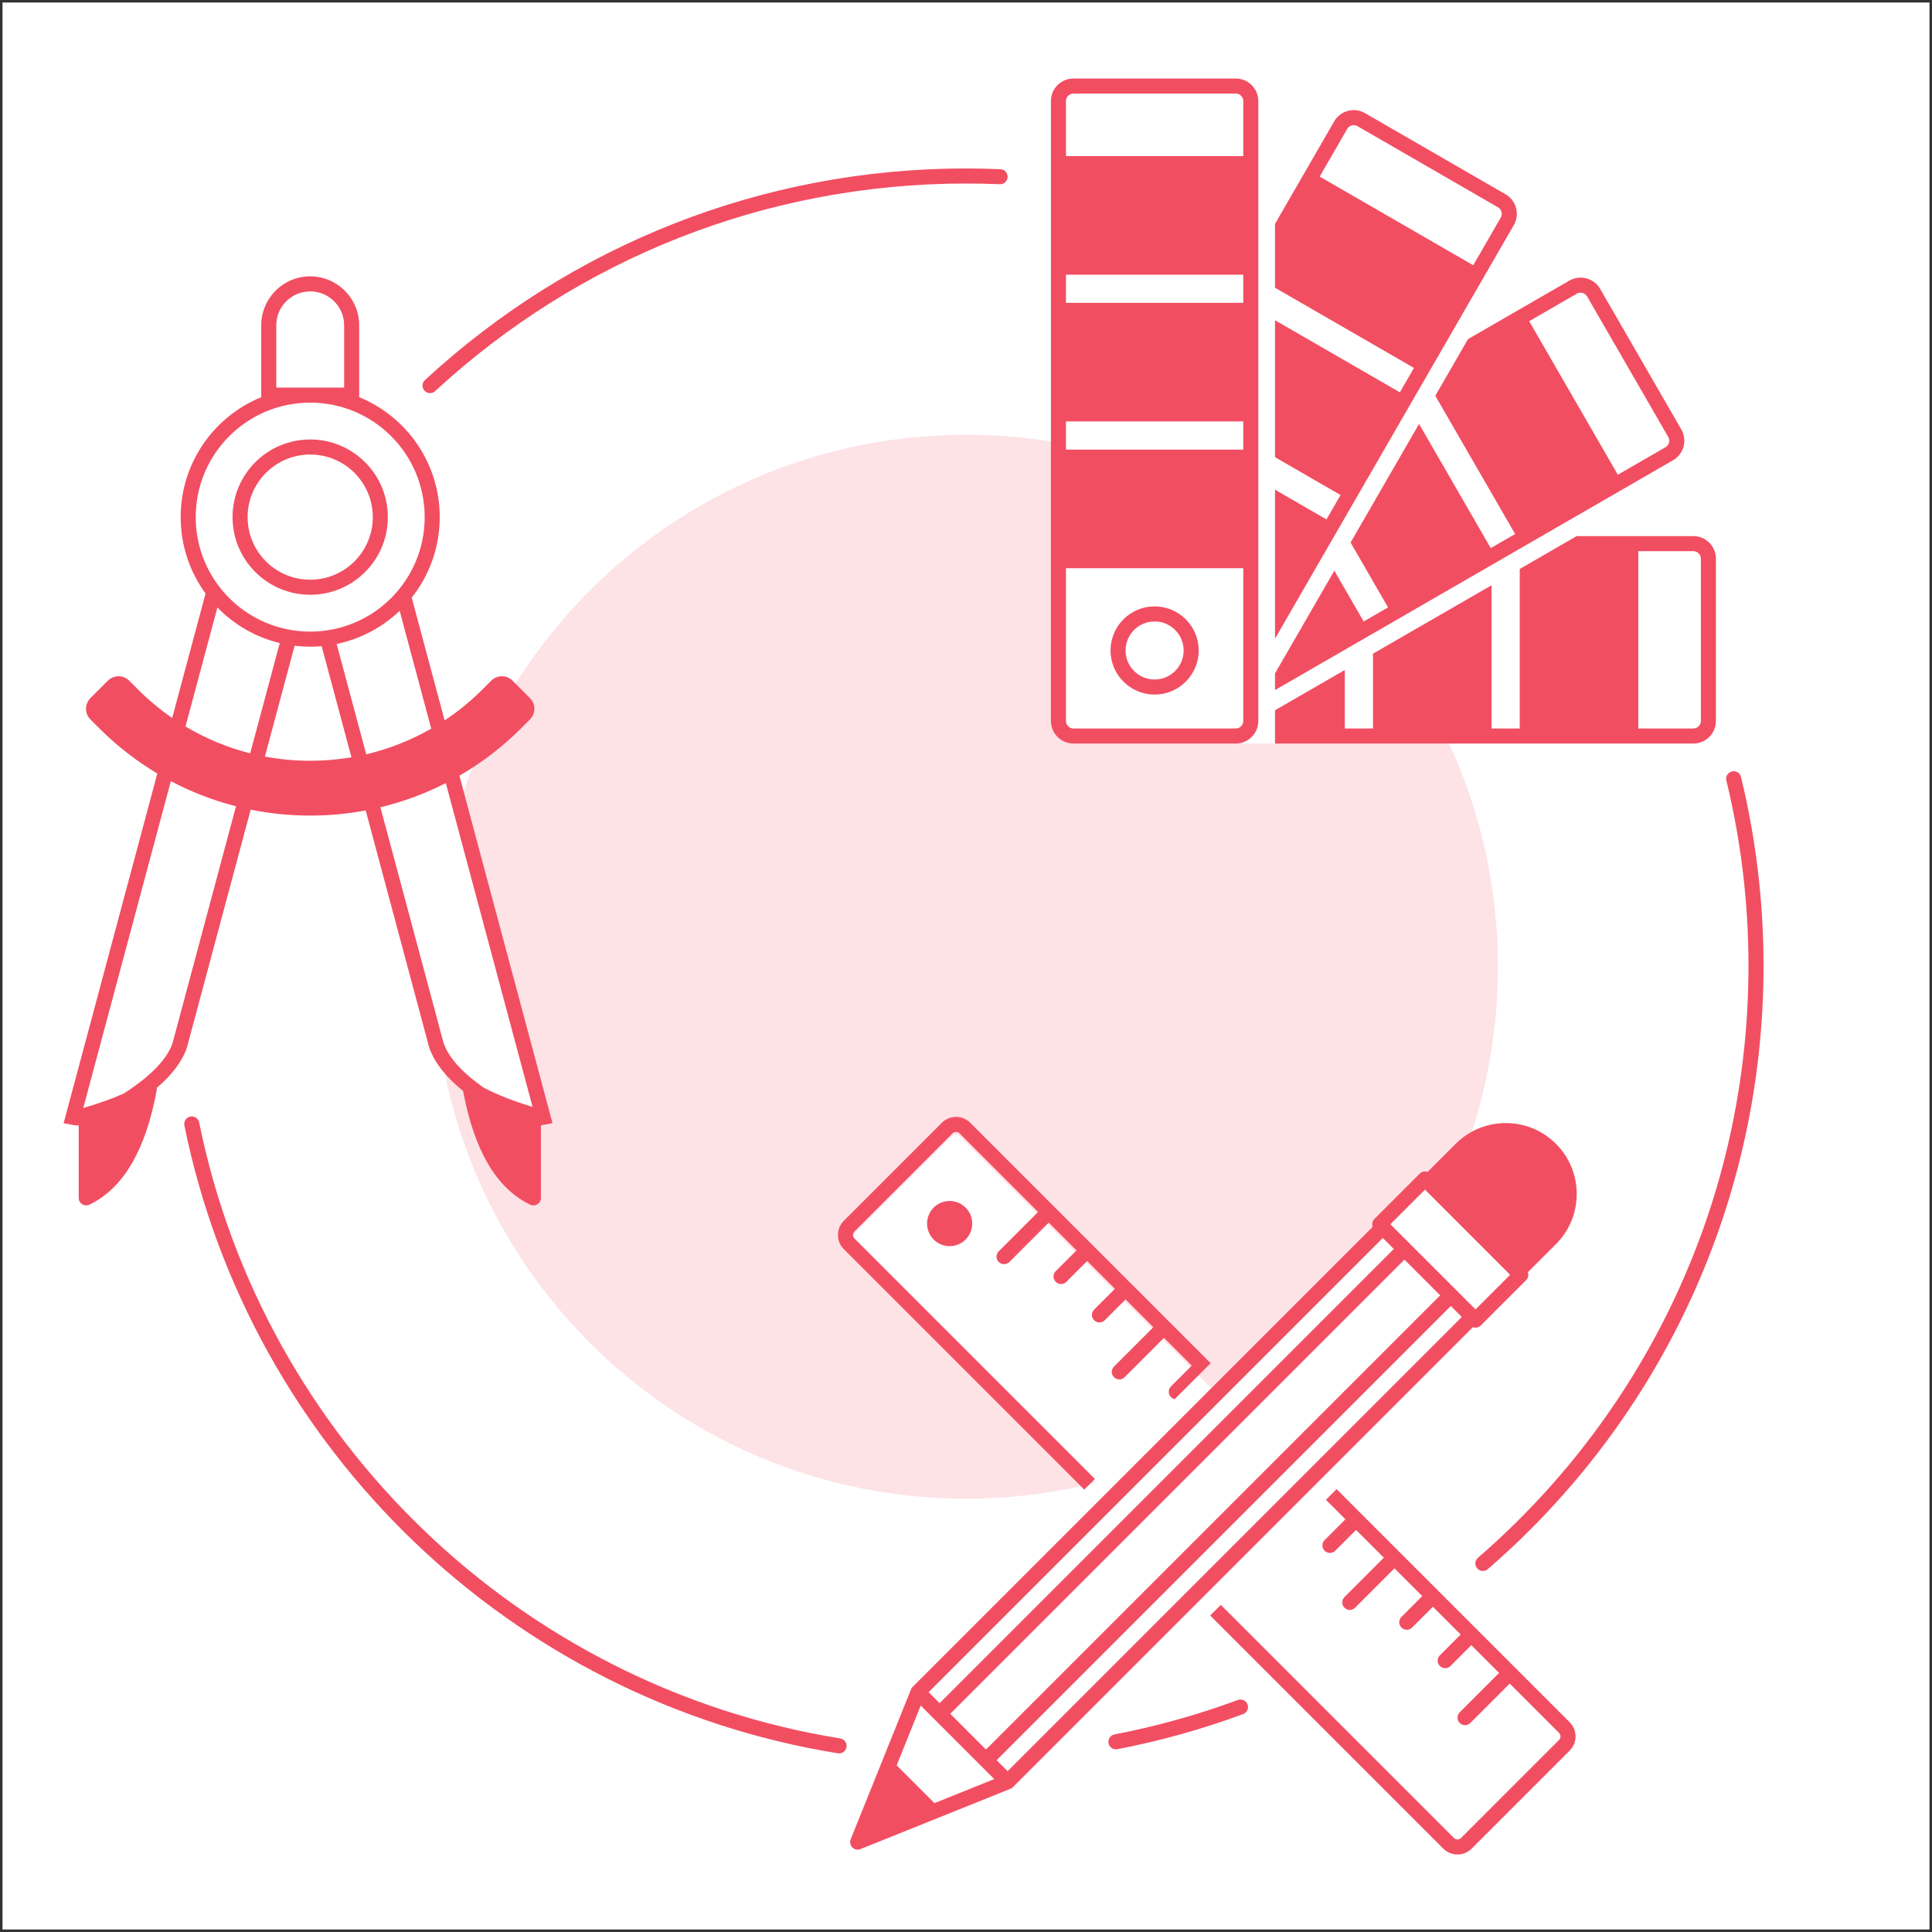
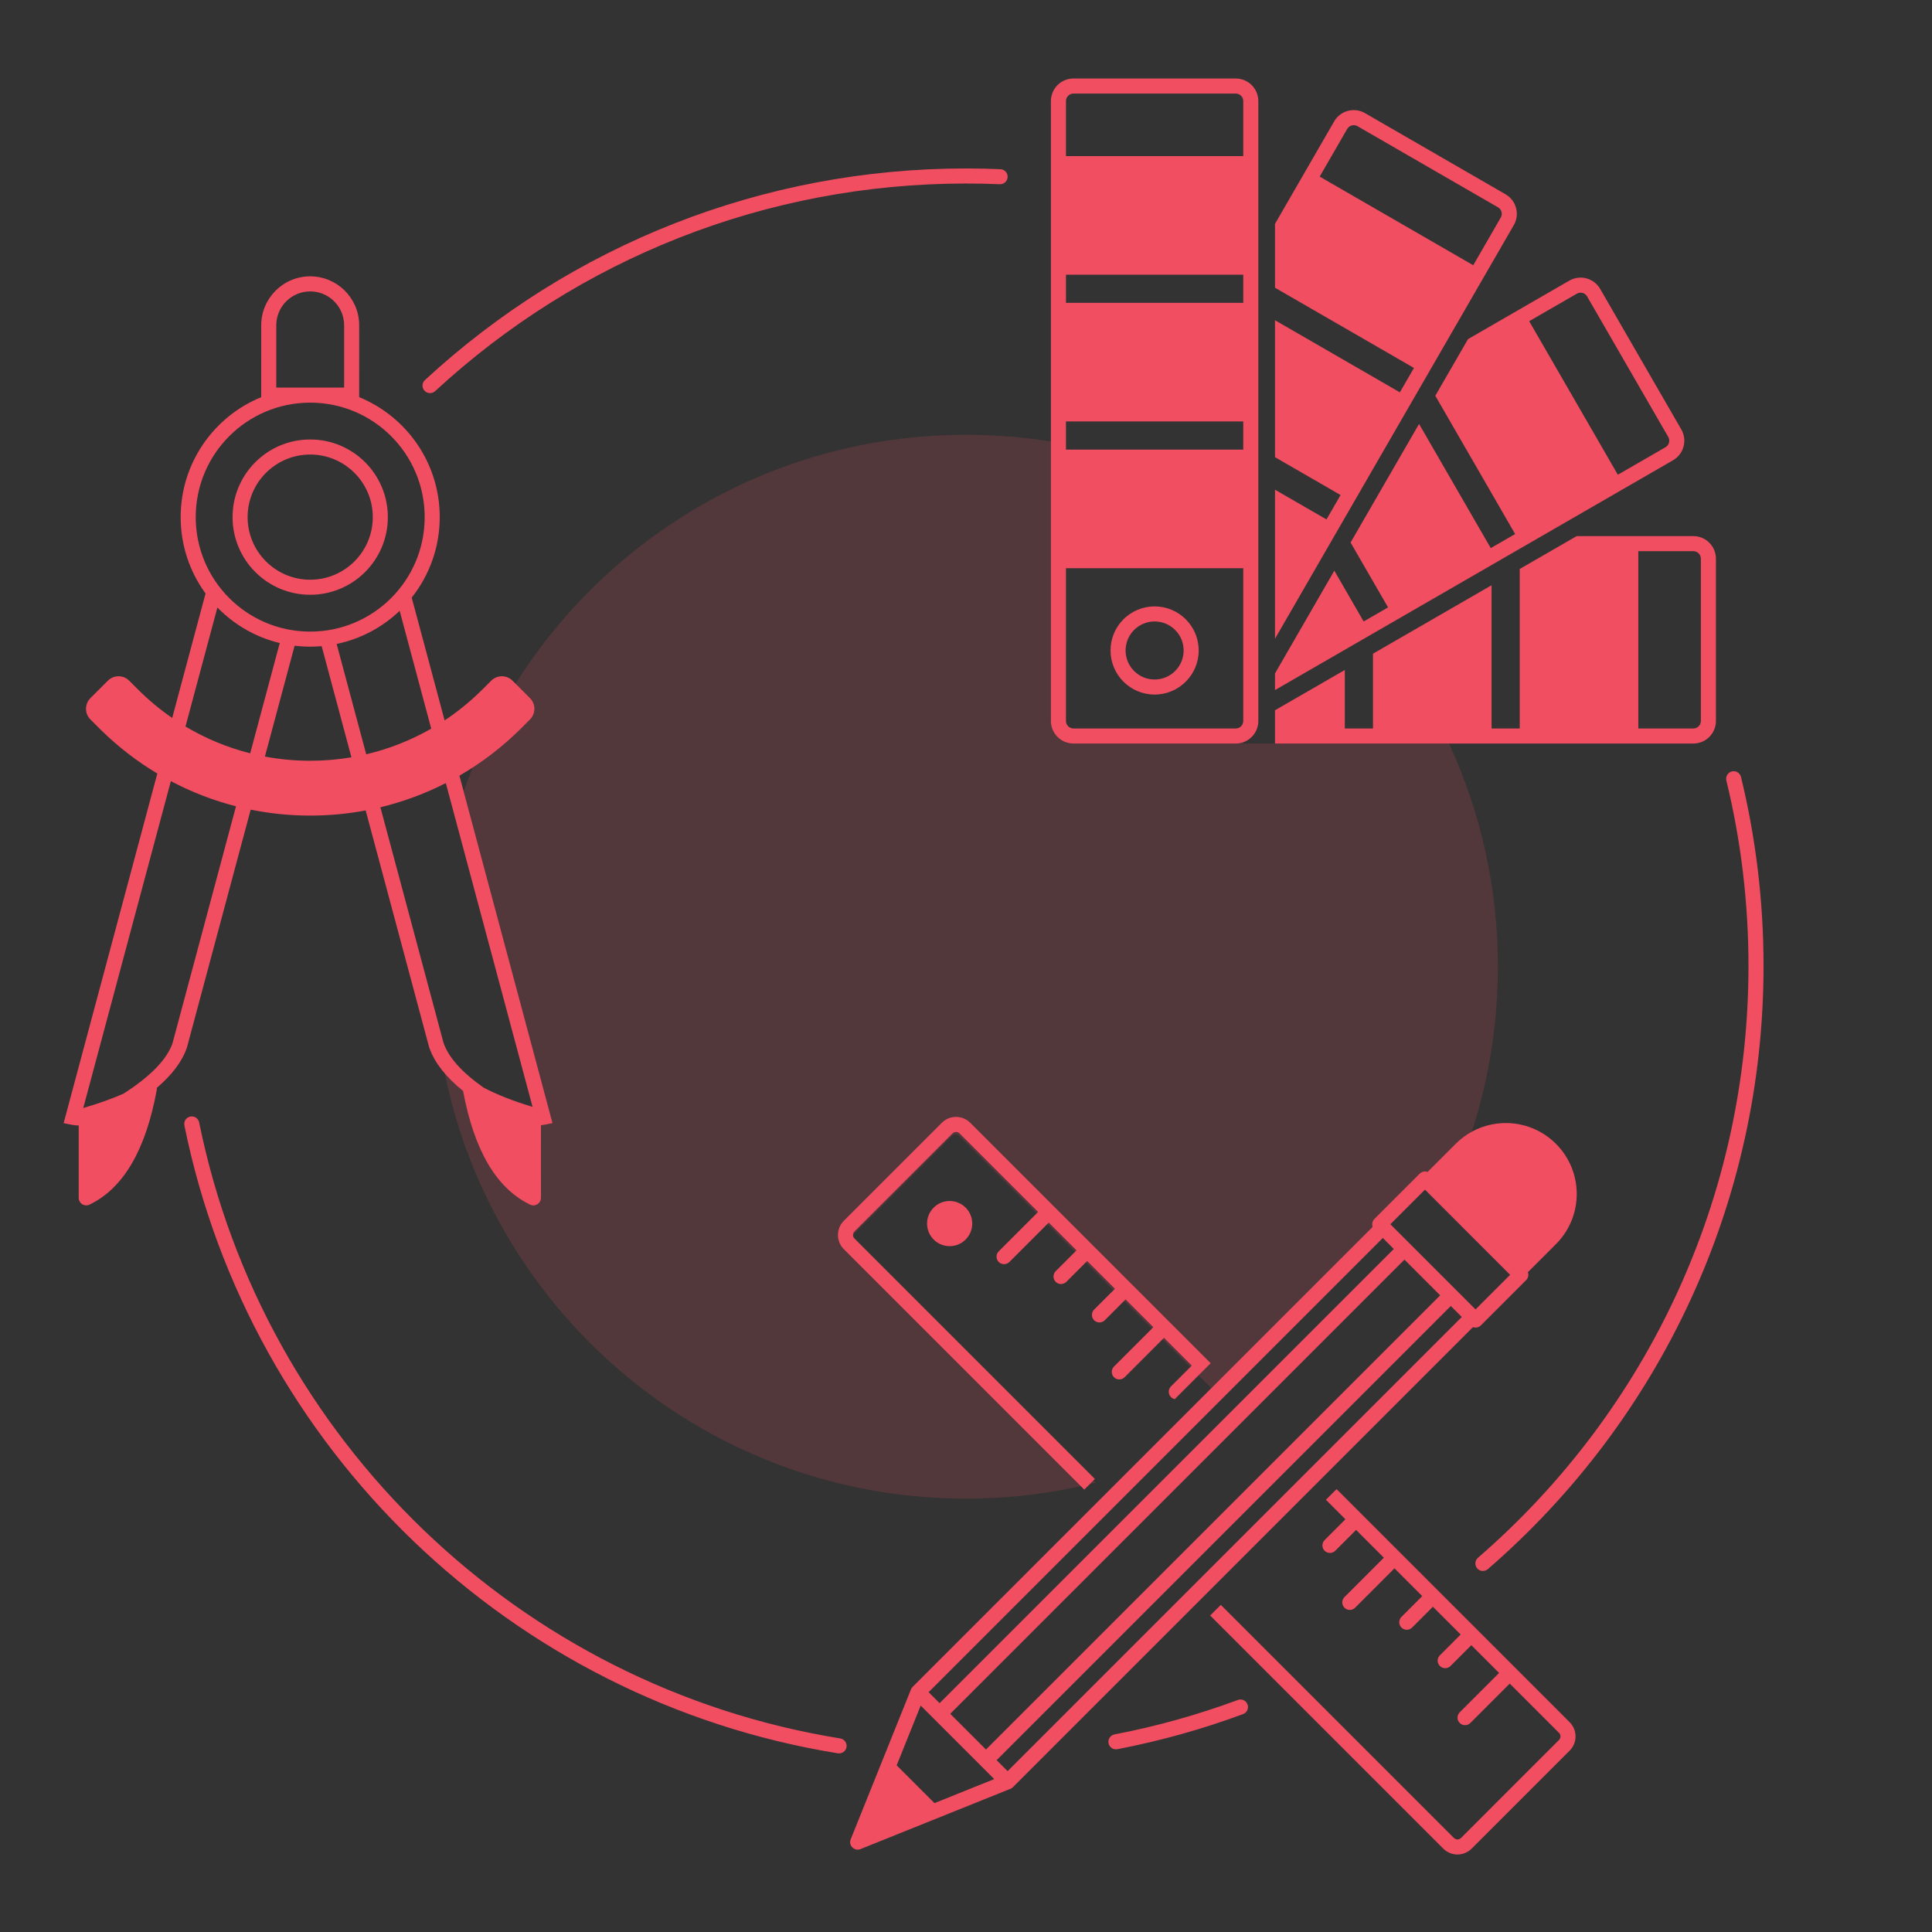
<svg xmlns="http://www.w3.org/2000/svg" width="385" height="385" viewBox="0 0 385 385" fill="none">
  <rect x="0" y="0" width="385" height="385" fill="#333333" stroke="none" />
  <g clip-path="url(#clip0_896_2118)">
-     <path d="M384.5 0.5H0.5V384.5H384.5V0.5Z" fill="white" />
-     <path opacity="0.164" fill-rule="evenodd" clip-rule="evenodd" d="M192.5 86.641C198.259 86.641 203.911 87.1 209.42 87.984L209.42 143.666L209.425 143.878C209.535 146.265 211.505 148.166 213.92 148.166H246.253L246.465 148.162C246.915 148.141 247.347 148.054 247.753 147.91L247.753 148.166L288.747 148.166C295.007 161.691 298.5 176.758 298.5 192.641C298.5 208.654 294.949 223.838 288.592 237.448L285.025 233.883C284.439 233.297 283.489 233.297 282.903 233.883L273.885 242.902C273.458 243.329 273.342 243.949 273.538 244.481L241.388 276.629L191.127 226.368C190.765 226.006 190.193 225.98 189.8 226.291L189.713 226.368L170.182 245.899C169.819 246.262 169.793 246.834 170.104 247.226L170.182 247.314L218.336 295.47C210.066 297.541 201.412 298.641 192.5 298.641C141.249 298.641 98.493 262.268 88.638 213.928C90.324 215.879 92.567 217.79 95.368 219.684C100.693 223.285 105.051 224.812 108.53 224.128L110.105 223.819L92.391 157.708C106.829 116.329 146.197 86.641 192.5 86.641Z" fill="#F24E62" />
+     <path opacity="0.164" fill-rule="evenodd" clip-rule="evenodd" d="M192.5 86.641C198.259 86.641 203.911 87.1 209.42 87.984L209.42 143.666C209.535 146.265 211.505 148.166 213.92 148.166H246.253L246.465 148.162C246.915 148.141 247.347 148.054 247.753 147.91L247.753 148.166L288.747 148.166C295.007 161.691 298.5 176.758 298.5 192.641C298.5 208.654 294.949 223.838 288.592 237.448L285.025 233.883C284.439 233.297 283.489 233.297 282.903 233.883L273.885 242.902C273.458 243.329 273.342 243.949 273.538 244.481L241.388 276.629L191.127 226.368C190.765 226.006 190.193 225.98 189.8 226.291L189.713 226.368L170.182 245.899C169.819 246.262 169.793 246.834 170.104 247.226L170.182 247.314L218.336 295.47C210.066 297.541 201.412 298.641 192.5 298.641C141.249 298.641 98.493 262.268 88.638 213.928C90.324 215.879 92.567 217.79 95.368 219.684C100.693 223.285 105.051 224.812 108.53 224.128L110.105 223.819L92.391 157.708C106.829 116.329 146.197 86.641 192.5 86.641Z" fill="#F24E62" />
    <path d="M39.687 223.675C52.526 286.953 103.599 336.118 167.448 346.429C168.266 346.561 168.822 347.331 168.69 348.149C168.558 348.967 167.788 349.522 166.97 349.39C101.887 338.88 49.834 288.772 36.746 224.272C36.582 223.46 37.106 222.668 37.918 222.503C38.73 222.339 39.522 222.863 39.687 223.675ZM248.602 339.648C248.89 340.425 248.493 341.288 247.716 341.576C239.592 344.586 231.217 346.928 222.659 348.572C221.845 348.729 221.059 348.196 220.903 347.382C220.747 346.569 221.279 345.782 222.093 345.626C230.488 344.013 238.704 341.716 246.674 338.763C247.451 338.475 248.314 338.871 248.602 339.648ZM346.938 154.829C349.912 167.064 351.43 179.683 351.43 192.5C351.43 239.238 331.138 282.688 296.487 312.693C295.861 313.235 294.913 313.167 294.371 312.541C293.829 311.915 293.897 310.967 294.523 310.425C328.523 280.984 348.43 238.358 348.43 192.5C348.43 179.922 346.941 167.541 344.023 155.538C343.828 154.733 344.322 153.921 345.127 153.726C345.932 153.53 346.743 154.024 346.938 154.829ZM192.5 33.57C194.793 33.57 197.08 33.619 199.36 33.716C200.188 33.751 200.83 34.45 200.795 35.278C200.76 36.106 200.061 36.748 199.233 36.713C196.995 36.618 194.75 36.57 192.5 36.57C152.744 36.57 115.327 51.506 86.714 77.941C86.106 78.504 85.156 78.466 84.594 77.858C84.032 77.249 84.07 76.3 84.678 75.738C113.84 48.796 151.982 33.57 192.5 33.57ZM266.348 296.747L312.796 343.195C314.358 344.757 314.358 347.29 312.796 348.852L293.265 368.383C291.703 369.945 289.17 369.945 287.608 368.383L241.16 321.935L243.281 319.813L289.73 366.262C290.092 366.624 290.664 366.65 291.057 366.339L291.144 366.262L310.675 346.73C311.037 346.368 311.063 345.796 310.753 345.404L310.675 345.316L300.855 335.496L293.008 343.344C292.422 343.93 291.473 343.93 290.887 343.344C290.336 342.793 290.303 341.919 290.79 341.33L290.887 341.223L298.734 333.375L293.2 327.841L289.051 331.991C288.465 332.577 287.516 332.577 286.93 331.991C286.378 331.439 286.346 330.566 286.832 329.976L286.93 329.869L291.078 325.719L285.544 320.185L281.396 324.335C280.81 324.921 279.86 324.921 279.274 324.335C278.723 323.784 278.691 322.91 279.177 322.321L279.274 322.214L283.423 318.064L277.889 312.53L270.042 320.378C269.457 320.964 268.507 320.964 267.921 320.378C267.37 319.827 267.337 318.953 267.824 318.364L267.921 318.257L275.768 310.409L270.234 304.875L266.085 309.025C265.499 309.611 264.55 309.611 263.964 309.025C263.413 308.474 263.38 307.6 263.867 307.011L263.964 306.904L268.112 302.754L264.226 298.868L266.348 296.747ZM310.065 227.938C315.499 233.371 315.582 242.129 310.316 247.665L310.065 247.922L304.467 253.521C304.662 254.053 304.546 254.673 304.119 255.1L295.101 264.118C294.674 264.545 294.054 264.661 293.522 264.466L201.899 356.089C201.854 356.137 201.807 356.183 201.755 356.226L201.744 356.233L201.733 356.242C201.705 356.267 201.674 356.289 201.642 356.311C201.635 356.315 201.63 356.318 201.625 356.322C201.595 356.342 201.563 356.362 201.53 356.38C201.52 356.386 201.511 356.391 201.502 356.396L201.434 356.43C201.409 356.441 201.386 356.452 201.362 356.462L201.352 356.465L171.478 368.476C171.423 368.499 171.368 368.517 171.312 368.533C170.201 368.845 169.159 367.802 169.47 366.69C169.486 366.636 169.505 366.58 169.527 366.525L181.538 336.651L181.542 336.641L181.557 336.606L181.571 336.574L181.573 336.57L181.608 336.501C181.612 336.492 181.617 336.483 181.623 336.474C181.641 336.44 181.661 336.408 181.681 336.378C181.685 336.373 181.689 336.368 181.692 336.362C181.714 336.329 181.737 336.299 181.76 336.269L181.803 336.22L181.778 336.248C181.82 336.197 181.866 336.149 181.914 336.105L273.538 244.481C273.342 243.95 273.458 243.329 273.885 242.902L282.903 233.884C283.33 233.457 283.951 233.341 284.483 233.537L290.081 227.938C295.6 222.419 304.547 222.419 310.065 227.938ZM183.474 339.876L178.685 351.789L186.215 359.318L198.126 354.528L183.474 339.876ZM289.111 260.252L198.602 350.762L200.791 352.951L291.302 262.441L289.111 260.252ZM279.872 251.012L189.361 341.521L196.48 348.64L286.991 258.13L279.872 251.012ZM275.561 246.7L185.05 337.21L187.241 339.401L277.75 248.891L275.561 246.7ZM193.344 223.743L241.255 271.654L234.099 278.812C233.822 278.755 233.558 278.619 233.343 278.404C232.791 277.852 232.759 276.979 233.245 276.389L233.343 276.282L237.491 272.132L231.957 266.598L224.111 274.447C223.525 275.032 222.575 275.032 221.989 274.447C221.438 273.895 221.406 273.021 221.892 272.432L221.989 272.325L229.836 264.477L224.302 258.943L220.153 263.093C219.568 263.679 218.618 263.679 218.032 263.093C217.481 262.542 217.448 261.668 217.935 261.079L218.032 260.972L222.181 256.822L216.647 251.288L212.498 255.438C211.912 256.024 210.963 256.024 210.377 255.438C209.825 254.886 209.793 254.013 210.279 253.423L210.377 253.316L214.525 249.166L208.991 243.633L201.145 251.481C200.559 252.066 199.609 252.066 199.023 251.481C198.472 250.929 198.44 250.056 198.926 249.466L199.023 249.359L206.87 241.511L191.223 225.864C190.86 225.501 190.288 225.475 189.896 225.786L189.808 225.864L170.277 245.395C169.915 245.758 169.889 246.329 170.2 246.722L170.277 246.809L218.188 294.721L216.067 296.842L168.156 248.931C166.594 247.368 166.594 244.836 168.156 243.274L187.687 223.743C189.249 222.181 191.782 222.181 193.344 223.743ZM283.964 237.066L277.067 243.962L294.04 260.935L300.936 254.039L283.964 237.066ZM186.06 240.647C187.818 238.889 190.667 238.889 192.424 240.647C194.182 242.404 194.182 245.253 192.424 247.011C190.667 248.768 187.818 248.768 186.06 247.011C184.303 245.253 184.303 242.404 186.06 240.647ZM61.816 55.07C67.116 55.07 71.429 59.294 71.574 64.558L71.578 64.832L71.577 79.147C80.994 82.996 87.629 92.248 87.629 103.05C87.629 109.111 85.54 114.684 82.044 119.088L88.6 143.556C91.141 141.871 93.532 139.941 95.74 137.784L96.148 137.382L97.889 135.64C99.061 134.469 100.96 134.469 102.132 135.64L105.614 139.123C106.786 140.295 106.786 142.194 105.614 143.366L103.873 145.107C100.168 148.812 96.024 151.988 91.553 154.573L110.105 223.819L108.53 224.129C108.29 224.176 108.045 224.213 107.797 224.239L107.796 238.702C107.796 239.808 106.64 240.534 105.644 240.053C98.894 236.797 94.478 229.2 92.285 217.41C88.924 214.682 86.701 211.901 85.627 208.997L85.504 208.648L72.87 161.5C69.265 162.178 65.568 162.527 61.816 162.527C57.784 162.527 53.815 162.124 49.955 161.342L37.253 208.74C36.327 211.482 34.318 214.156 31.246 216.789C31.261 216.93 31.257 217.078 31.229 217.231C29.047 229.123 24.62 236.781 17.836 240.053C16.88 240.515 15.777 239.864 15.69 238.833L15.684 238.702L15.684 224.284C15.29 224.274 14.906 224.238 14.531 224.178L14.255 224.129L12.68 223.819L31.349 154.144C27.324 151.739 23.574 148.851 20.182 145.525L19.759 145.107L18.018 143.366C16.847 142.194 16.847 140.295 18.018 139.123L21.501 135.64C22.672 134.469 24.572 134.469 25.744 135.64L27.485 137.382C29.599 139.495 31.886 141.398 34.316 143.072L40.962 118.266C37.844 114 36.003 108.74 36.003 103.05C36.003 92.249 42.638 82.996 52.054 79.147L52.055 64.832C52.055 59.441 56.425 55.07 61.816 55.07ZM34.048 155.662L16.59 220.807C16.646 220.783 16.704 220.762 16.764 220.744C19.709 219.885 22.321 218.951 24.599 217.945C24.843 217.79 25.093 217.628 25.345 217.461L25.736 217.199C30.37 214.066 33.213 210.998 34.288 208.139L34.383 207.872L47.03 160.673C42.503 159.515 38.149 157.83 34.048 155.662ZM75.805 160.871L88.374 207.78C89.349 210.666 92.007 213.674 96.395 216.749C99.06 218.149 102.305 219.424 106.127 220.57L88.841 156.049C84.716 158.155 80.344 159.776 75.805 160.871ZM58.709 128.678L52.79 150.764C55.733 151.317 58.752 151.602 61.816 151.602C64.6 151.602 67.346 151.367 70.032 150.909L64.099 128.764C63.347 128.83 62.585 128.863 61.816 128.863C60.765 128.863 59.728 128.8 58.709 128.678ZM79.643 121.719C76.219 124.989 71.898 127.327 67.086 128.325L72.978 150.313C77.542 149.24 81.9 147.515 85.933 145.202L79.643 121.719ZM43.321 121.057L36.966 144.773C40.97 147.163 45.307 148.967 49.858 150.118L55.746 128.145C50.94 126.987 46.658 124.484 43.321 121.057ZM246.253 15.645C248.667 15.645 250.637 17.546 250.748 19.933L250.753 20.145V143.667C250.753 146.081 248.852 148.051 246.465 148.162L246.253 148.167H213.92C211.505 148.167 209.535 146.266 209.425 143.879L209.42 143.667V20.145C209.42 17.73 211.321 15.76 213.708 15.649L213.92 15.645H246.253ZM314.193 106.833L337.442 106.834C339.856 106.834 341.827 108.735 341.937 111.122L341.942 111.334V143.667C341.942 146.081 340.041 148.051 337.654 148.162L337.442 148.167H254.077L254.077 141.541L267.989 133.509L267.99 145.167H273.603L273.602 130.268L297.233 116.625L297.234 145.167H302.846L302.845 113.385L314.193 106.833ZM337.442 109.834H326.477V145.167L337.442 145.167C338.222 145.167 338.862 144.572 338.935 143.811L338.942 143.667V111.334C338.942 110.554 338.347 109.913 337.587 109.84L337.442 109.834ZM247.753 113.228H212.42V143.667C212.42 144.447 213.015 145.087 213.775 145.16L213.92 145.167H246.253C247.033 145.167 247.673 144.572 247.746 143.811L247.753 143.667L247.753 113.228ZM230.086 120.84C234.938 120.84 238.87 124.773 238.87 129.624C238.87 134.476 234.938 138.408 230.086 138.408C225.235 138.408 221.302 134.476 221.302 129.624C221.302 124.773 225.235 120.84 230.086 120.84ZM318.756 57.38L318.873 57.572L335.04 85.573C336.245 87.66 335.588 90.311 333.584 91.603L333.392 91.72L254.077 137.514V134.2L265.899 113.722L271.745 123.848L276.606 121.041L269.14 108.109L282.783 84.478L297.071 109.226L301.931 106.42L286.023 78.866L292.54 67.578L312.726 55.925C314.813 54.72 317.464 55.377 318.756 57.38ZM230.086 123.84C226.892 123.84 224.302 126.43 224.302 129.624C224.302 132.819 226.892 135.408 230.086 135.408C233.281 135.408 235.87 132.819 235.87 129.624C235.87 126.43 233.281 123.84 230.086 123.84ZM271.816 22.439L272.013 22.547L300.015 38.714C302.102 39.919 302.859 42.543 301.77 44.663L301.662 44.861L254.077 127.28V97.583L264.338 103.508L267.144 98.647L254.077 91.101V63.814L278.96 78.182L281.766 73.322L254.077 57.334V44.613L265.866 24.194C267.071 22.107 269.696 21.35 271.816 22.439ZM61.816 80.237C49.217 80.237 39.003 90.451 39.003 103.05C39.003 115.65 49.217 125.863 61.816 125.863C74.415 125.863 84.629 115.65 84.629 103.05C84.629 90.451 74.415 80.237 61.816 80.237ZM61.816 87.578C70.362 87.578 77.289 94.505 77.289 103.05C77.289 111.596 70.362 118.523 61.816 118.523C53.271 118.523 46.344 111.596 46.344 103.05C46.344 94.505 53.271 87.578 61.816 87.578ZM61.816 90.578C54.928 90.578 49.344 96.162 49.344 103.05C49.344 109.939 54.928 115.523 61.816 115.523C68.705 115.523 74.289 109.939 74.289 103.05C74.289 96.162 68.705 90.578 61.816 90.578ZM314.354 58.456L314.226 58.523L304.73 64.005L322.396 94.604L331.892 89.122C332.568 88.732 332.825 87.897 332.508 87.202L332.441 87.073L316.275 59.072C315.885 58.396 315.049 58.139 314.354 58.456ZM247.753 83.984H212.42V89.597H247.753V83.984ZM61.816 58.07C58.162 58.07 55.184 60.97 55.059 64.594L55.055 64.832V77.237H68.577L68.578 64.832C68.578 61.256 65.802 58.329 62.289 58.087L62.054 58.074L61.816 58.07ZM247.753 54.74H212.42V60.352H247.753V54.74ZM268.543 25.573L268.464 25.694L262.982 35.19L293.581 52.857L299.064 43.361C299.454 42.686 299.259 41.833 298.637 41.39L298.515 41.312L270.513 25.145C269.838 24.755 268.986 24.95 268.543 25.573ZM246.253 18.645H213.92C213.14 18.645 212.499 19.239 212.427 20L212.42 20.145V31.11H247.753L247.753 20.145C247.753 19.365 247.158 18.724 246.397 18.651L246.253 18.645Z" fill="#F24E62" />
  </g>
  <defs>
    <clipPath id="clip0_896_2118">
      <rect width="384" height="384" fill="white" transform="translate(0.5 0.5)" />
    </clipPath>
  </defs>
</svg>